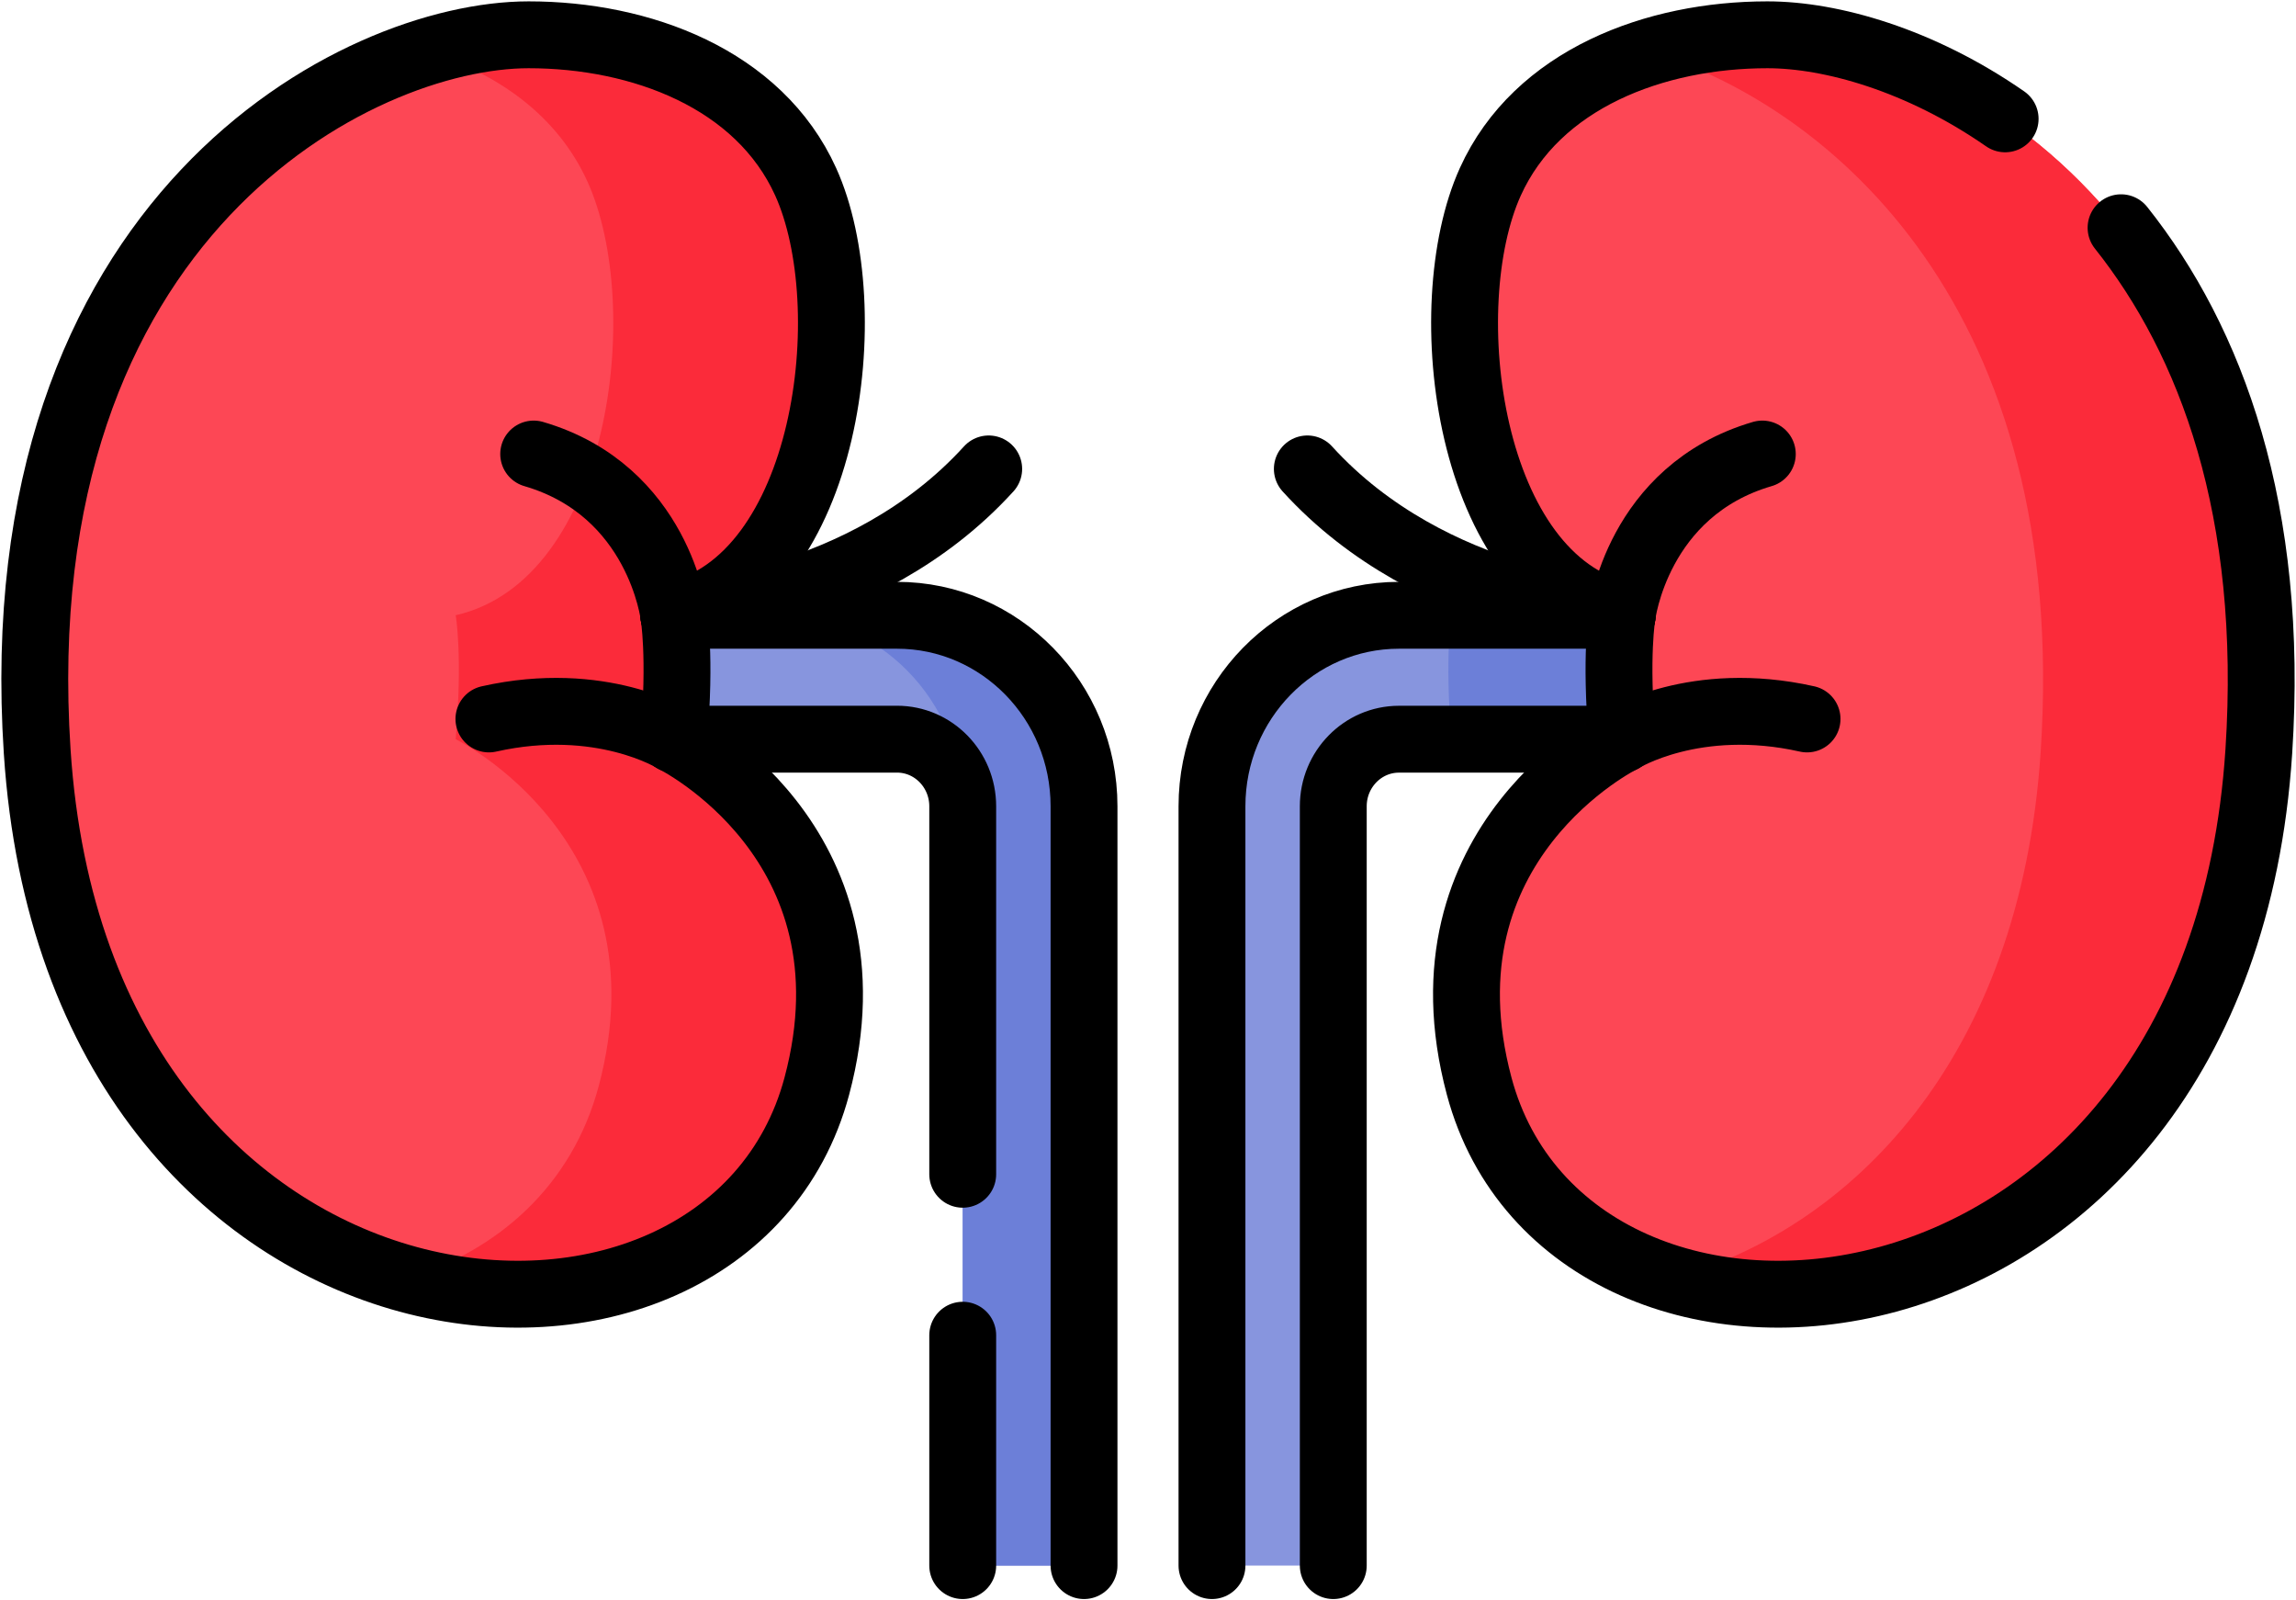
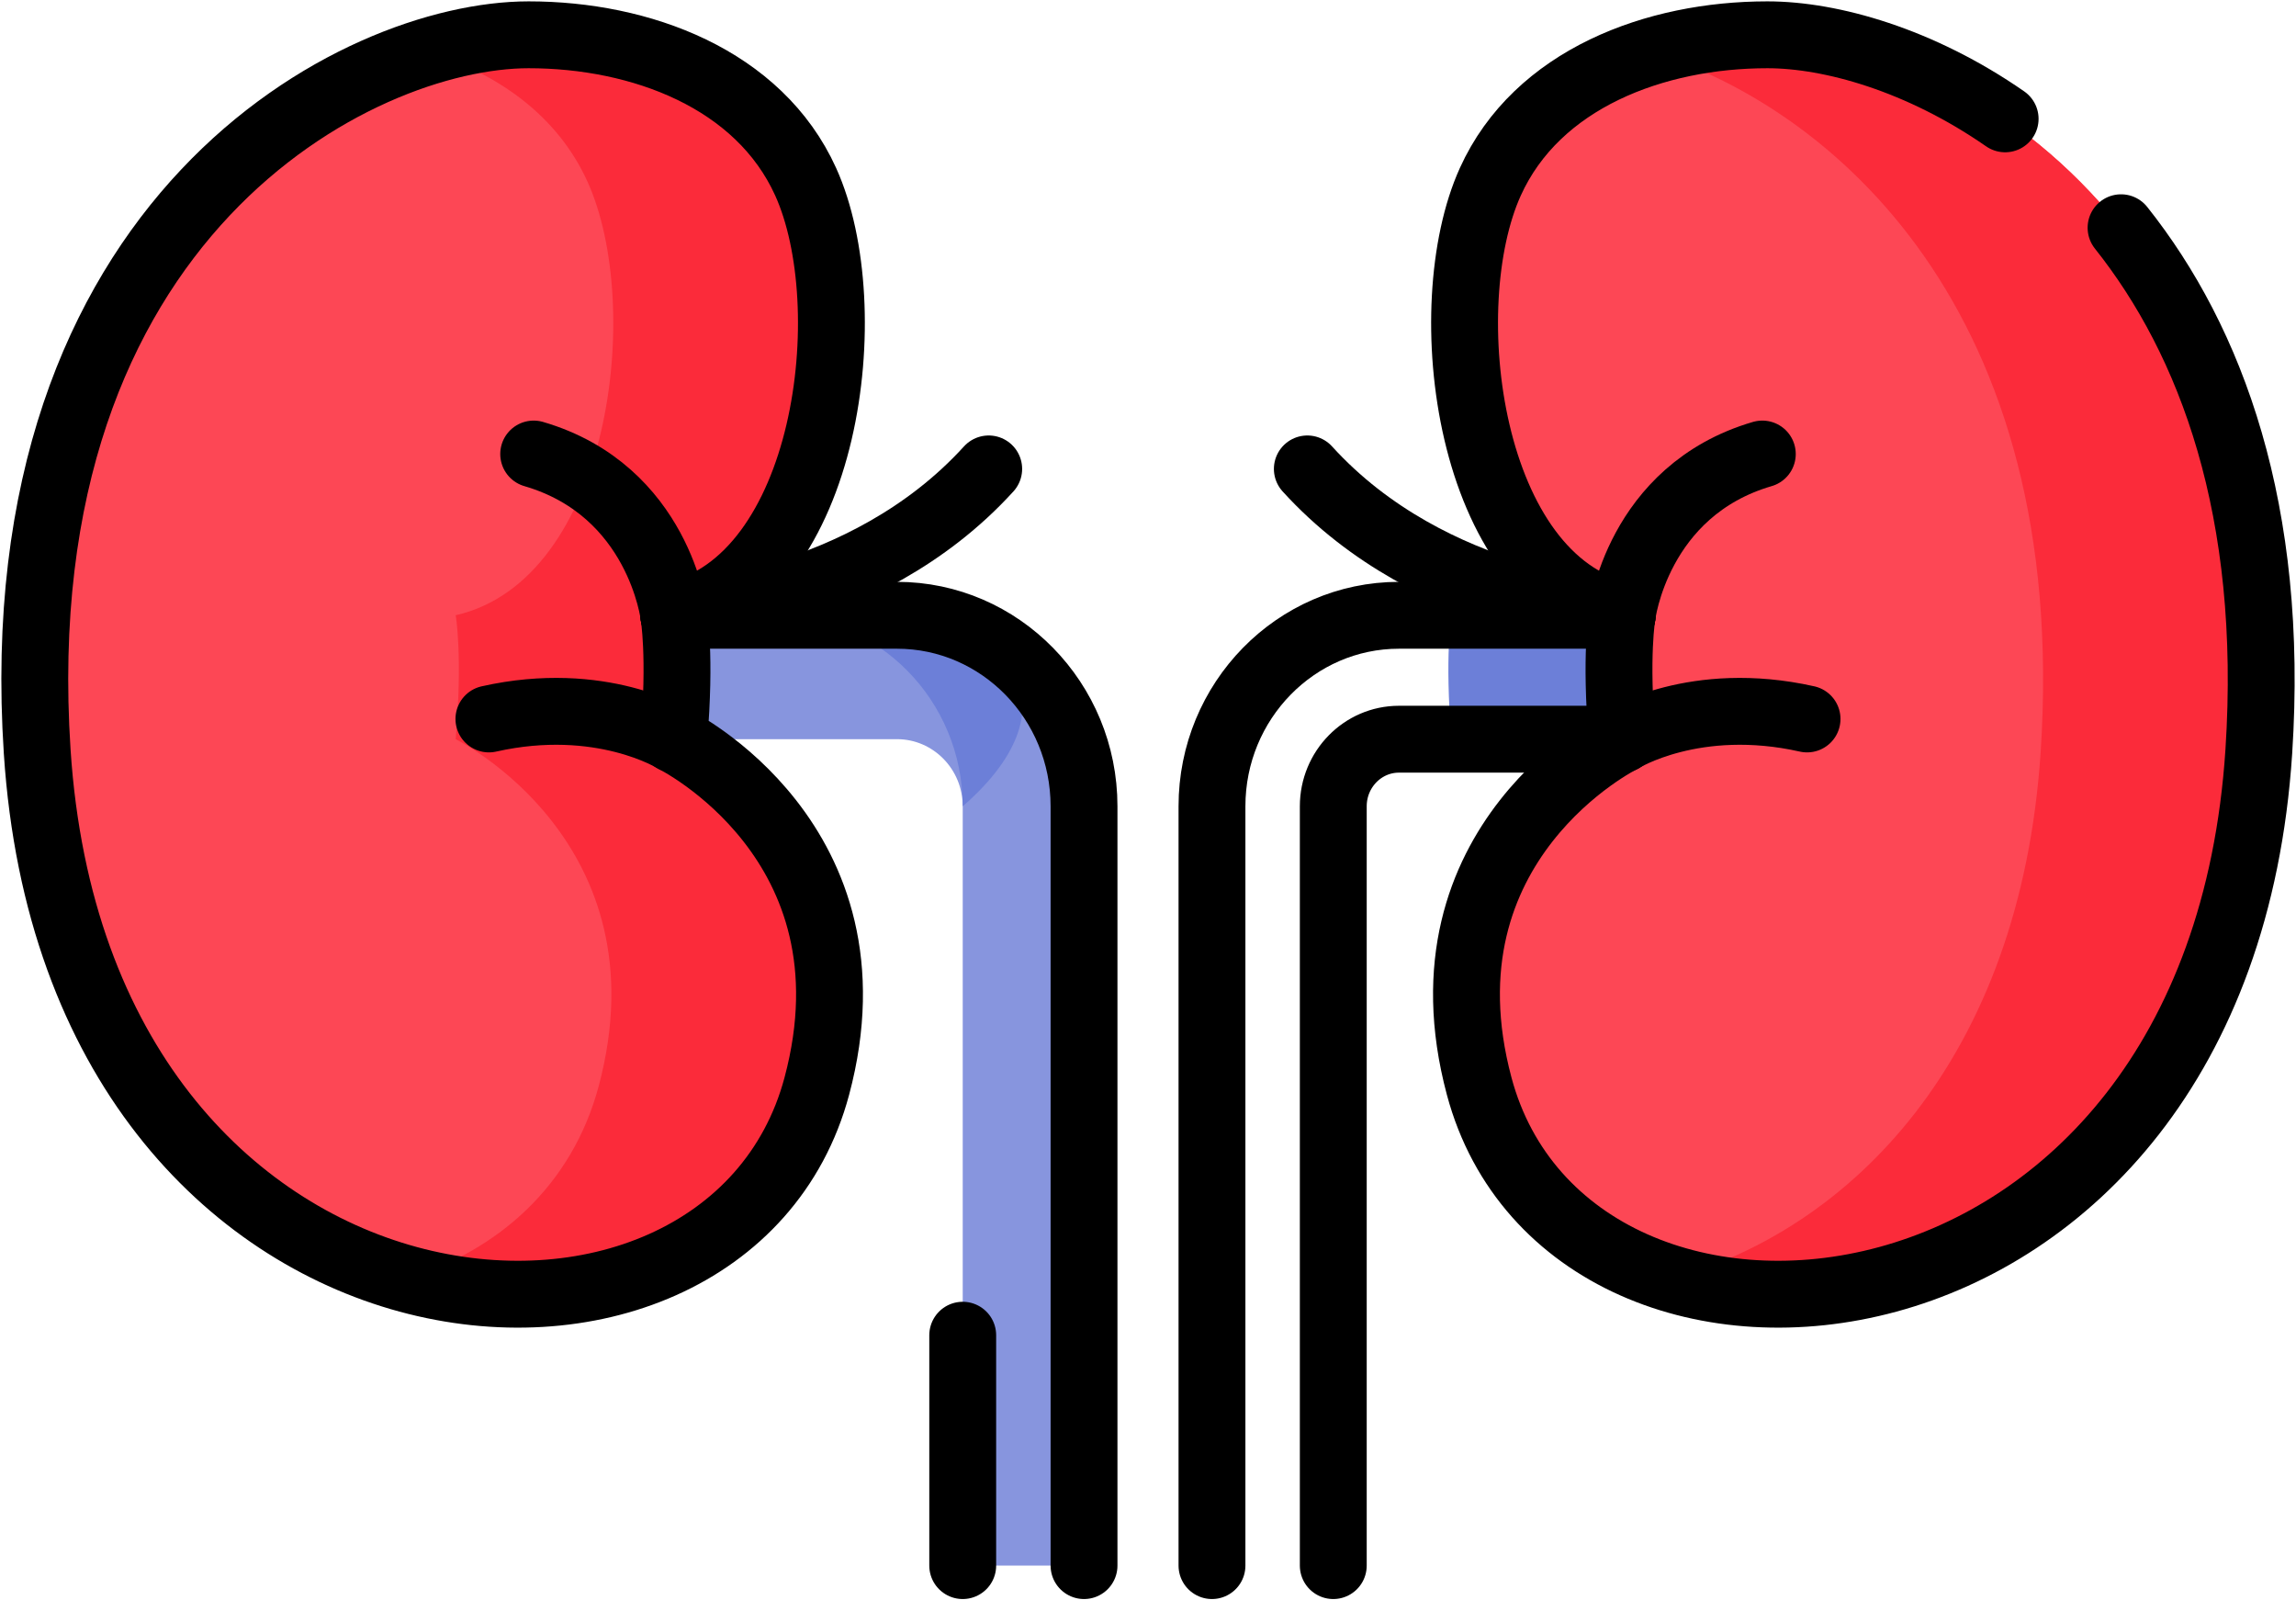
<svg xmlns="http://www.w3.org/2000/svg" width="66" height="46" viewBox="0 0 66 46" fill="none">
  <path d="M31.161 45H27.674V23.175C27.674 22.111 26.827 21.246 25.786 21.246H18.395V17.684H25.786C28.75 17.684 31.161 20.147 31.161 23.175V45Z" fill="#8795DE" />
-   <path d="M25.786 17.684H22.299C25.256 17.684 27.663 20.137 27.674 23.155C27.674 23.162 27.674 23.168 27.674 23.175V45H31.162V23.175C31.162 20.147 28.75 17.684 25.786 17.684Z" fill="#6C7FD8" />
-   <path d="M47.605 17.685V21.247H40.214C39.172 21.247 38.326 22.111 38.326 23.175V45H34.839V23.175C34.839 20.147 37.249 17.685 40.214 17.685H47.605Z" fill="#8795DE" />
+   <path d="M25.786 17.684H22.299C25.256 17.684 27.663 20.137 27.674 23.155C27.674 23.162 27.674 23.168 27.674 23.175V45V23.175C31.162 20.147 28.75 17.684 25.786 17.684Z" fill="#6C7FD8" />
  <path d="M47.605 17.684V21.247H41.726C41.52 18.832 41.726 17.684 41.726 17.684H47.605Z" fill="#6C7FD8" />
  <path d="M23.16 5.226C24.786 8.817 23.821 16.669 19.369 17.684C19.369 17.684 19.575 18.832 19.369 21.247C19.369 21.247 25.36 24.185 23.48 31.219C20.867 40.999 2.235 39.452 1.069 21.601C0.065 6.224 10.26 1 15.196 1C18.416 1 21.818 2.262 23.16 5.226Z" fill="#FD4755" />
  <path d="M19.369 21.247C19.574 18.832 19.369 17.684 19.369 17.684C23.821 16.669 24.785 8.817 23.159 5.226C21.817 2.262 18.416 1 15.195 1C14.351 1 13.351 1.154 12.28 1.485C14.276 2.094 16.018 3.3 16.89 5.226C18.515 8.817 17.551 16.669 13.099 17.684C13.099 17.684 13.305 18.832 13.099 21.247C13.099 21.247 19.089 24.185 17.21 31.219C16.449 34.067 14.329 35.952 11.678 36.756C16.825 38.181 22.168 36.126 23.48 31.219C25.359 24.185 19.369 21.247 19.369 21.247Z" fill="#FB2B3A" />
  <path d="M42.84 5.226C41.214 8.817 42.178 16.669 46.63 17.684C46.63 17.684 46.425 18.832 46.63 21.247C46.63 21.247 40.64 24.185 42.52 31.219C45.133 40.999 63.765 39.452 64.931 21.601C65.935 6.224 55.74 1 50.804 1C47.583 1 44.182 2.262 42.84 5.226Z" fill="#FD4755" />
  <path d="M50.804 1C49.675 1 48.525 1.156 47.449 1.484C52.633 3.086 59.493 8.856 58.661 21.601C58.08 30.496 53.163 35.342 48.051 36.756C54.504 38.714 64.104 34.254 64.931 21.601C65.935 6.224 55.74 1 50.804 1Z" fill="#FB2B3A" />
  <path d="M23.16 5.226C24.786 8.817 23.821 16.669 19.369 17.684C19.369 17.684 19.575 18.832 19.369 21.247C19.369 21.247 25.36 24.185 23.48 31.219C20.867 40.999 2.235 39.452 1.069 21.601C0.065 6.224 10.26 1 15.196 1C18.416 1 21.818 2.262 23.16 5.226Z" stroke="black" stroke-width="1.922" stroke-miterlimit="10" stroke-linecap="round" stroke-linejoin="round" />
  <path d="M19.369 21.246C19.369 21.246 17.278 19.94 14.054 20.665" stroke="black" stroke-width="1.922" stroke-miterlimit="10" stroke-linecap="round" stroke-linejoin="round" />
  <path d="M19.369 17.684C19.369 17.684 24.815 17.444 28.421 13.478" stroke="black" stroke-width="1.922" stroke-miterlimit="10" stroke-linecap="round" stroke-linejoin="round" />
  <path d="M31.161 45V23.175C31.161 20.147 28.75 17.685 25.786 17.685H19.369" stroke="black" stroke-width="1.922" stroke-miterlimit="10" stroke-linecap="round" stroke-linejoin="round" />
  <path d="M27.674 38.378V45" stroke="black" stroke-width="1.922" stroke-miterlimit="10" stroke-linecap="round" stroke-linejoin="round" />
-   <path d="M19.369 21.246H25.786C26.828 21.246 27.674 22.111 27.674 23.175V33.752" stroke="black" stroke-width="1.922" stroke-miterlimit="10" stroke-linecap="round" stroke-linejoin="round" />
  <path d="M57.639 3.416C55.197 1.721 52.637 1 50.804 1C47.583 1 44.182 2.262 42.84 5.226C41.214 8.817 42.178 16.669 46.63 17.684C46.63 17.684 46.425 18.832 46.63 21.247C46.63 21.247 40.64 24.185 42.52 31.219C45.133 40.999 63.765 39.452 64.931 21.601C65.383 14.671 63.561 9.803 60.971 6.546" stroke="black" stroke-width="1.922" stroke-miterlimit="10" stroke-linecap="round" stroke-linejoin="round" />
  <path d="M46.63 21.246C46.63 21.246 48.721 19.94 51.945 20.665" stroke="black" stroke-width="1.922" stroke-miterlimit="10" stroke-linecap="round" stroke-linejoin="round" />
  <path d="M46.631 17.684C46.631 17.684 41.185 17.444 37.58 13.478" stroke="black" stroke-width="1.922" stroke-miterlimit="10" stroke-linecap="round" stroke-linejoin="round" />
  <path d="M34.839 45V23.175C34.839 20.147 37.249 17.685 40.214 17.685H46.63" stroke="black" stroke-width="1.922" stroke-miterlimit="10" stroke-linecap="round" stroke-linejoin="round" />
  <path d="M46.63 21.247H40.214C39.172 21.247 38.326 22.111 38.326 23.175V45" stroke="black" stroke-width="1.922" stroke-miterlimit="10" stroke-linecap="round" stroke-linejoin="round" />
  <path d="M46.63 17.684C46.63 17.684 47.053 14.104 50.659 13.05" stroke="black" stroke-width="1.922" stroke-miterlimit="10" stroke-linecap="round" stroke-linejoin="round" />
  <path d="M19.37 17.684C19.37 17.684 18.948 14.104 15.341 13.05" stroke="black" stroke-width="1.922" stroke-miterlimit="10" stroke-linecap="round" stroke-linejoin="round" />
</svg>